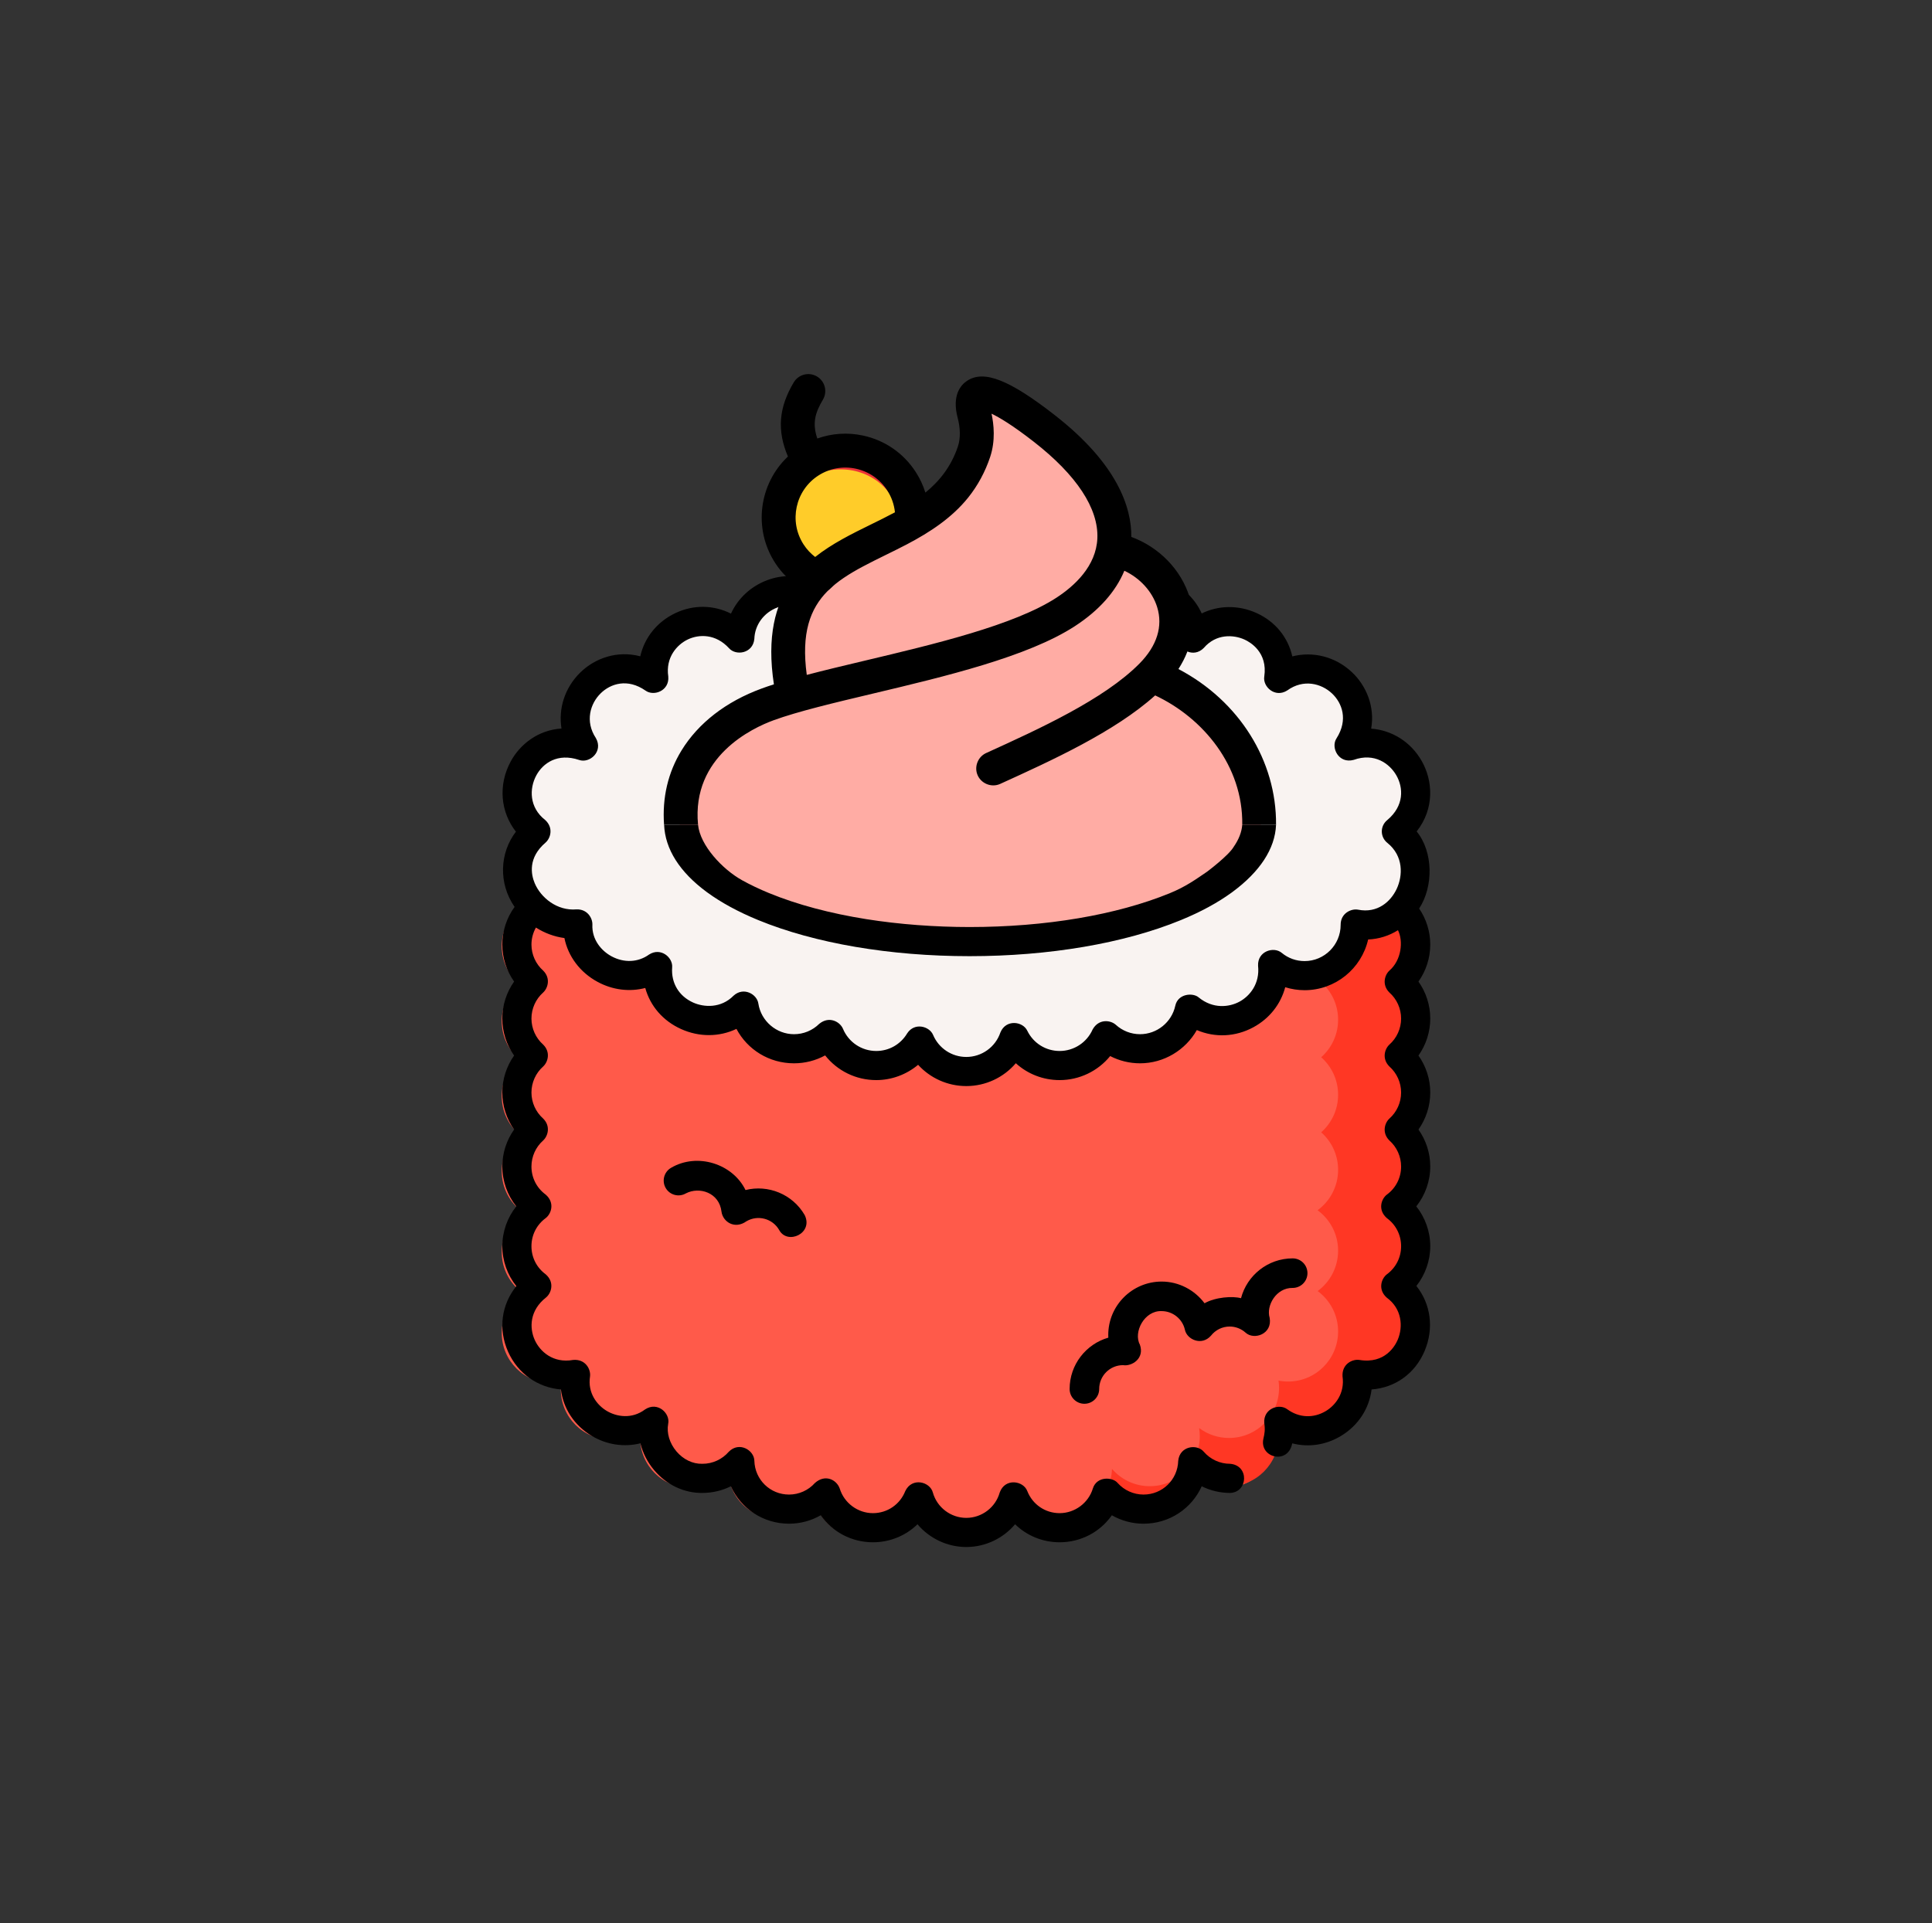
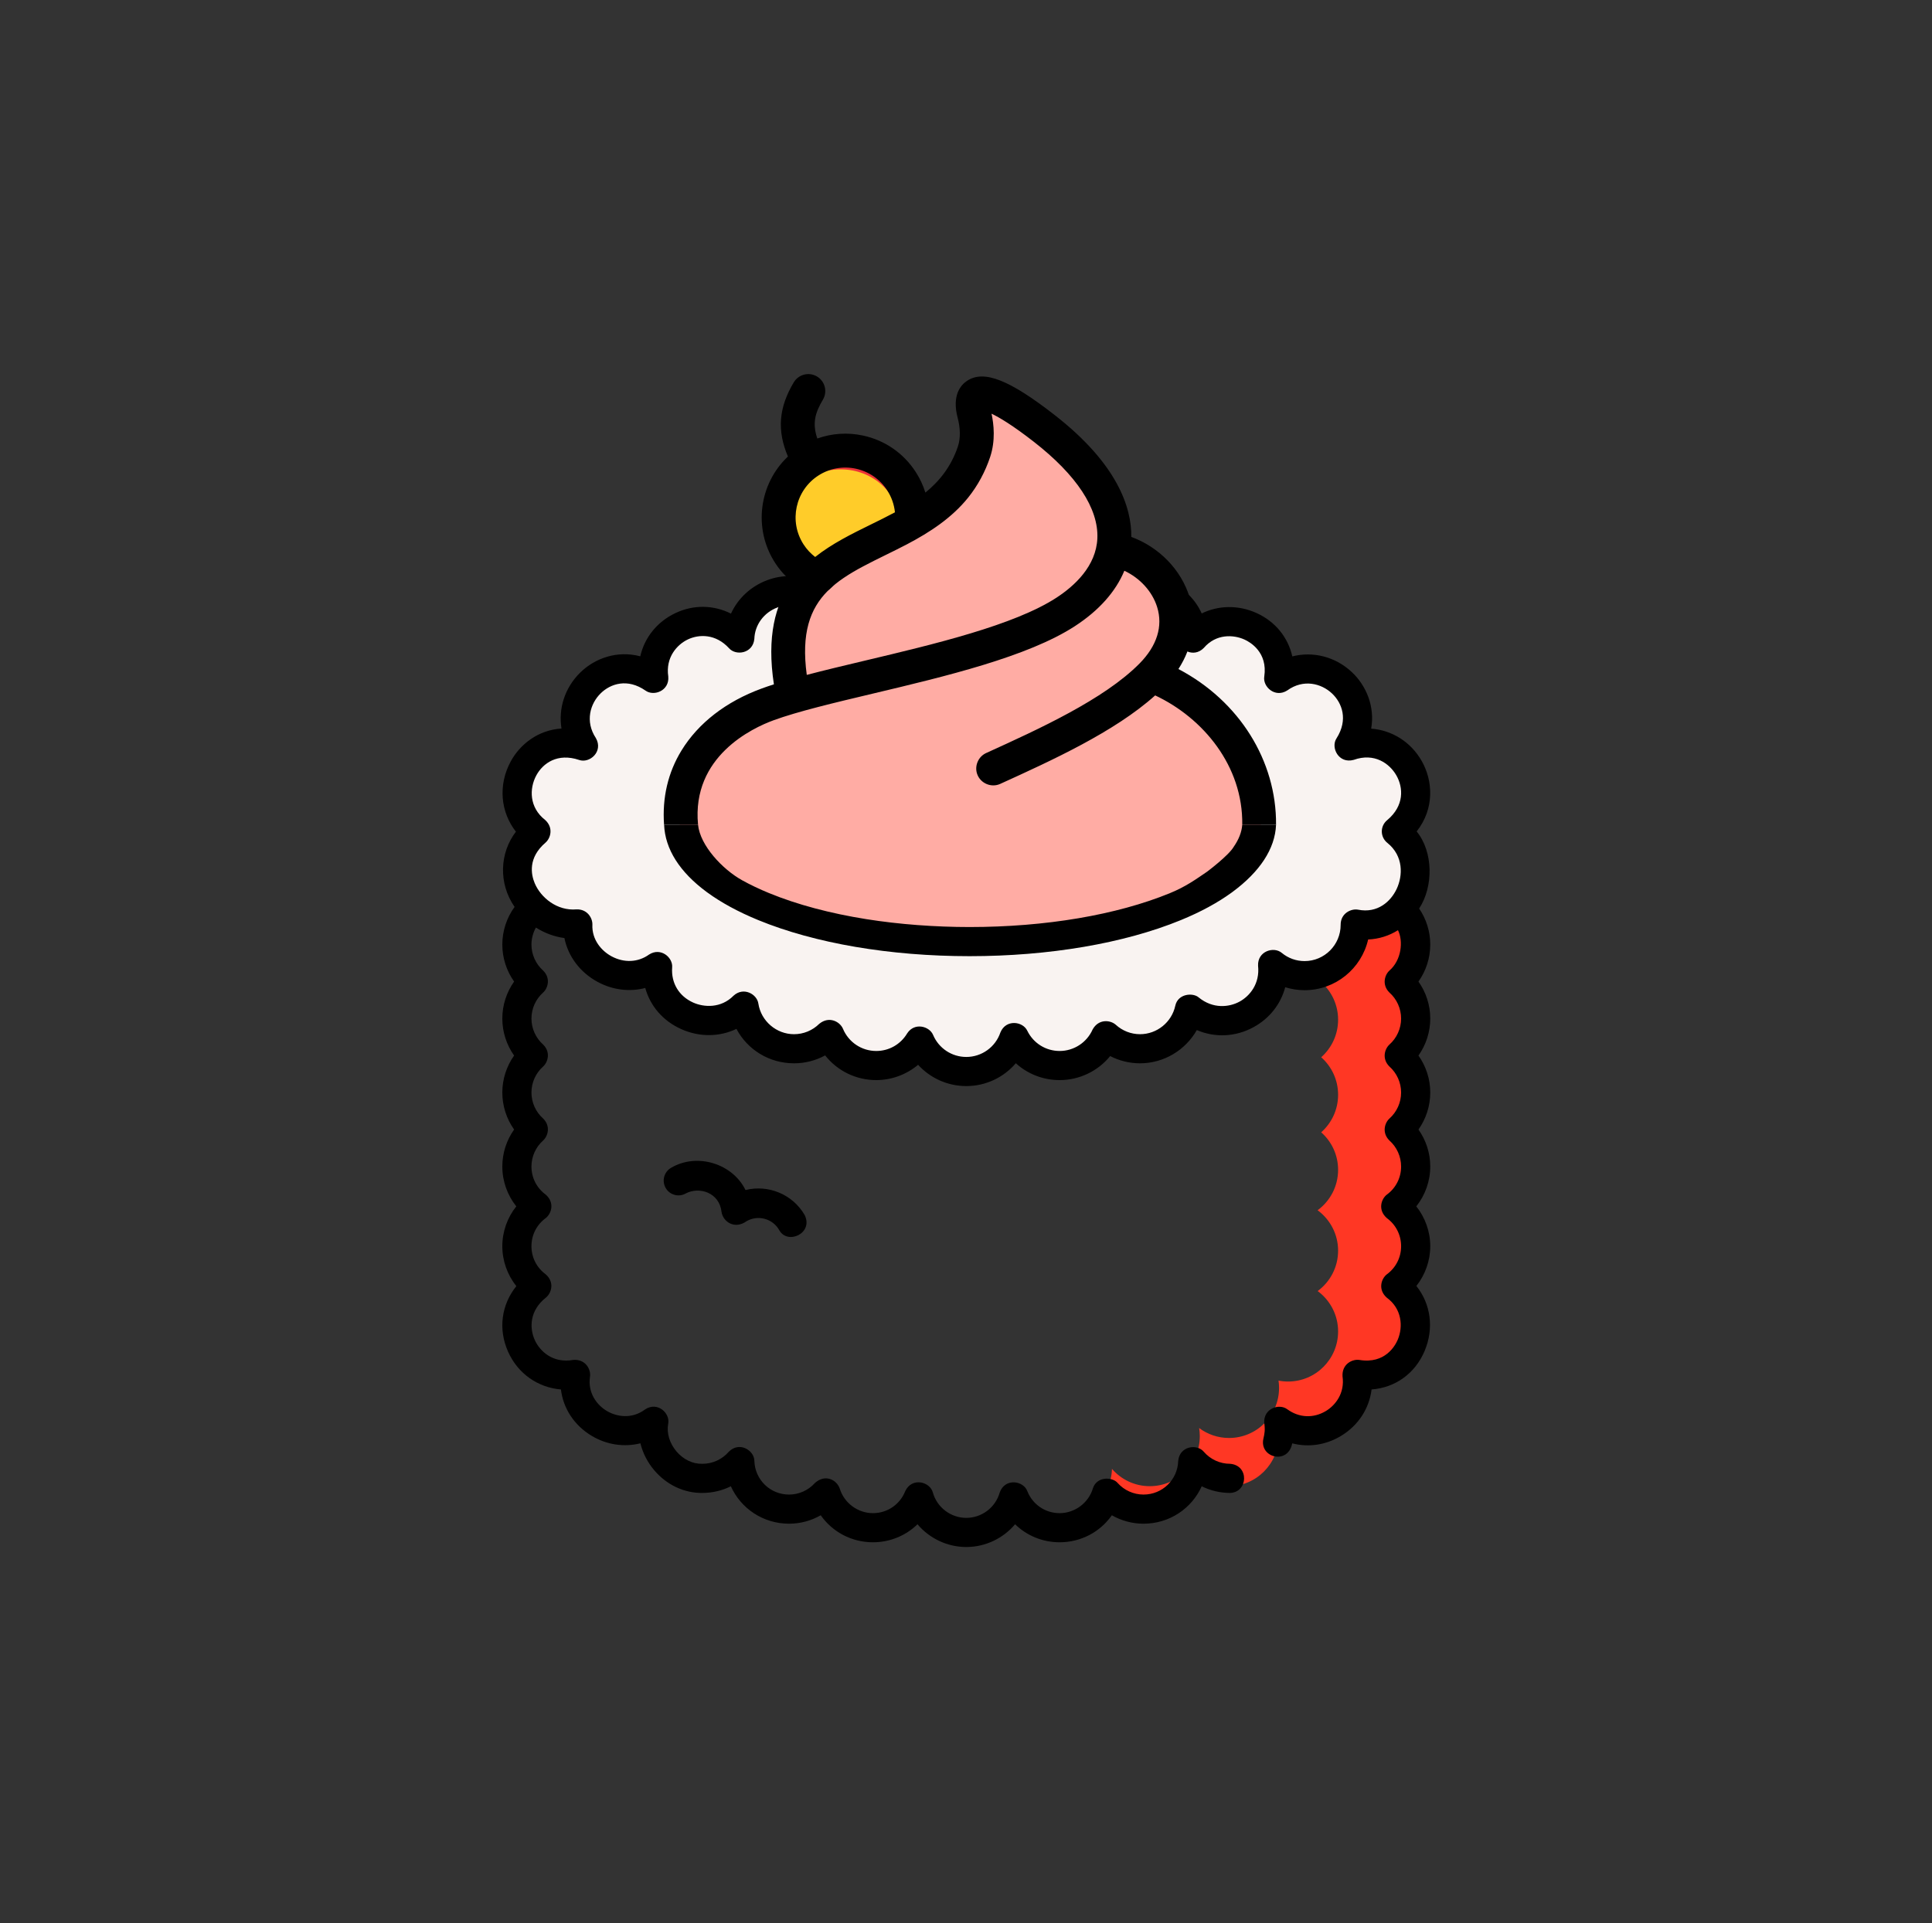
<svg xmlns="http://www.w3.org/2000/svg" width="228" height="227" viewBox="0 0 228 227" fill="none">
  <rect x="0" y="0" width="228" height="227" fill="#333333" stroke="none" />
  <g clip-path="url(#clip0_5146_2003)">
-     <path d="M61.209 107.265C59.985 108.349 59.212 109.93 59.212 111.694C59.212 113.459 59.985 115.041 61.209 116.125C59.985 117.208 59.212 118.79 59.212 120.555C59.212 122.318 59.985 123.901 61.209 124.984C59.985 126.067 59.212 127.649 59.212 129.414C59.212 131.178 59.985 132.761 61.209 133.844C59.985 134.927 59.212 136.509 59.212 138.274C59.212 140.233 60.165 141.97 61.632 143.045C60.165 144.121 59.212 145.858 59.212 147.817C59.212 149.775 60.163 151.509 61.627 152.586C60.163 153.661 59.212 155.396 59.212 157.353C59.212 160.619 61.855 163.264 65.115 163.264C65.502 163.264 65.878 163.227 66.245 163.156C66.204 163.437 66.182 163.722 66.182 164.015C66.182 167.281 68.824 169.927 72.084 169.927C73.407 169.927 74.629 169.49 75.614 168.754C75.563 169.064 75.537 169.382 75.537 169.707C75.537 172.971 78.178 175.618 81.438 175.618C83.221 175.618 84.818 174.825 85.9 173.573C85.996 176.755 88.598 179.305 91.798 179.305C93.544 179.305 95.113 178.544 96.193 177.336C96.928 179.764 99.178 181.53 101.841 181.53C104.338 181.53 106.472 179.977 107.334 177.783C108.03 180.27 110.309 182.096 113.015 182.096H113.017C115.723 182.096 118.002 180.27 118.698 177.783C119.562 179.977 121.694 181.53 124.191 181.53C126.854 181.53 129.104 179.764 129.839 177.336C130.919 178.544 132.488 179.305 134.235 179.305C137.434 179.305 140.036 176.755 140.132 173.573C141.214 174.825 142.811 175.618 144.594 175.618C147.854 175.618 150.496 172.971 150.496 169.707C150.496 169.382 150.469 169.064 150.419 168.754C151.404 169.49 152.624 169.927 153.948 169.927C157.208 169.927 159.85 167.281 159.85 164.015C159.85 163.722 159.828 163.437 159.787 163.156C160.153 163.227 160.53 163.264 160.917 163.264C164.177 163.264 166.819 160.619 166.819 157.353C166.819 155.396 165.868 153.661 164.405 152.586C165.868 151.509 166.819 149.775 166.819 147.817C166.819 145.856 165.866 144.12 164.399 143.045C165.866 141.97 166.819 140.233 166.819 138.274C166.819 136.509 166.046 134.927 164.823 133.844C166.046 132.761 166.819 131.178 166.819 129.414C166.819 127.649 166.046 126.067 164.823 124.984C166.046 123.901 166.819 122.318 166.819 120.555C166.819 118.79 166.046 117.208 164.823 116.125C166.046 115.041 166.819 113.459 166.819 111.694C166.819 109.93 166.046 108.348 164.823 107.265H61.209Z" fill="#FF5A4A" />
    <path d="M155.917 107.082C157.141 108.164 157.913 109.747 157.913 111.511C157.913 113.275 157.141 114.858 155.917 115.942C157.141 117.025 157.913 118.607 157.913 120.371C157.913 122.134 157.141 123.717 155.917 124.801C157.141 125.883 157.913 127.466 157.913 129.23C157.913 130.995 157.141 132.577 155.917 133.661C157.141 134.743 157.913 136.326 157.913 138.091C157.913 140.05 156.96 141.786 155.493 142.861C156.96 143.938 157.913 145.674 157.913 147.633C157.913 149.592 156.962 151.326 155.5 152.401C156.962 153.477 157.913 155.211 157.913 157.169C157.913 160.434 155.271 163.081 152.011 163.081C151.624 163.081 151.247 163.044 150.881 162.972C150.922 163.253 150.944 163.539 150.944 163.831C150.944 167.097 148.302 169.743 145.042 169.743C143.72 169.743 142.498 169.307 141.513 168.57C141.563 168.881 141.59 169.198 141.59 169.522C141.59 172.788 138.948 175.434 135.688 175.434C133.905 175.434 132.308 174.642 131.227 173.39C131.13 176.571 128.528 179.12 125.329 179.12C123.582 179.12 122.014 178.361 120.933 177.152C120.72 177.857 120.378 178.506 119.938 179.073C121.016 180.457 122.698 181.347 124.588 181.347C127.25 181.347 129.501 179.58 130.237 177.152C131.317 178.361 132.885 179.121 134.632 179.121C137.832 179.121 140.434 176.571 140.529 173.39C141.612 174.642 143.209 175.435 144.992 175.435C148.252 175.435 150.894 172.788 150.894 169.523C150.894 169.199 150.867 168.881 150.816 168.57C151.8 169.307 153.022 169.744 154.346 169.744C157.606 169.744 160.248 167.097 160.248 163.831C160.248 163.539 160.226 163.254 160.185 162.972C160.551 163.044 160.927 163.081 161.314 163.081C164.574 163.081 167.216 160.436 167.216 157.169C167.216 155.212 166.266 153.477 164.802 152.402C166.266 151.326 167.216 149.592 167.216 147.633C167.216 145.674 166.264 143.938 164.797 142.863C166.264 141.786 167.216 140.05 167.216 138.091C167.216 136.326 166.444 134.743 165.221 133.661C166.444 132.577 167.216 130.995 167.216 129.23C167.216 127.466 166.444 125.884 165.221 124.801C166.444 123.718 167.216 122.136 167.216 120.371C167.216 118.607 166.444 117.025 165.221 115.942C166.444 114.858 167.216 113.275 167.216 111.511C167.216 109.747 166.444 108.165 165.221 107.082H155.917Z" fill="#FF3724" />
    <path d="M164.888 98.473C170.26 94.006 165.39 86.036 159.194 88.259C162.899 82.437 155.963 76.427 150.798 80.177C151.691 74.096 144.189 71.079 140.511 75.358C140.299 69.841 133.574 67.843 130.218 71.596C128.418 66.007 120.981 66.272 119.077 71.15C117.159 65.076 109.213 65.834 107.712 71.15C105.382 65.647 98.068 66.646 96.572 71.596C92.804 67.52 86.442 70.314 86.279 75.358C82.159 70.857 75.134 74.433 75.993 80.177C70.352 76.244 64.057 82.914 67.596 88.259C60.852 85.979 56.858 94.537 61.902 98.473C56.742 102.881 61.269 110.042 66.89 109.543C66.676 114.311 72.44 117.517 76.441 114.628C76.028 120.366 83.011 123.192 86.781 119.362C87.229 122.272 89.738 124.498 92.768 124.498C94.422 124.498 95.921 123.834 97.014 122.757C97.924 124.958 100.088 126.508 102.615 126.508C104.829 126.508 106.766 125.318 107.823 123.541C108.748 125.707 110.894 127.224 113.396 127.224C116.058 127.224 118.319 125.502 119.132 123.108C120.118 125.122 122.183 126.509 124.574 126.509C127.043 126.509 129.165 125.029 130.11 122.907C131.188 123.896 132.623 124.499 134.2 124.499C137.108 124.499 139.537 122.446 140.123 119.709C144.413 123.208 150.651 119.828 150.062 114.371C151.107 115.228 152.443 115.742 153.898 115.742C157.245 115.742 159.958 113.025 159.958 109.673C159.958 109.633 159.955 109.593 159.954 109.554C166.135 110.788 169.776 102.397 164.889 98.473L164.888 98.473Z" fill="#F9F3F1" />
    <path d="M167.396 115.867C168.292 114.601 168.788 113.076 168.788 111.499C168.788 109.97 168.327 108.494 167.476 107.247C169.176 104.659 169.154 100.56 167.184 98.146C169.316 95.442 169.107 92.151 167.775 89.821C166.479 87.552 164.249 86.194 161.816 86.011C162.28 83.346 161.192 80.896 159.547 79.35C157.583 77.503 154.948 76.862 152.508 77.483C152.009 75.254 150.518 73.381 148.308 72.374C146.155 71.391 143.79 71.446 141.815 72.412C141.08 70.775 139.773 69.463 138.065 68.708C138.72 70.792 139.319 73.296 138.938 74.604C138.997 74.867 139.033 75.142 139.044 75.426C139.069 76.672 140.835 77.739 142.066 76.481C143.511 74.797 145.563 74.9 146.882 75.502C147.533 75.799 149.623 76.991 149.2 79.86C149.002 81.059 150.466 82.423 151.912 81.502C153.824 80.113 155.942 80.679 157.191 81.855C158.373 82.966 159.134 84.942 157.727 87.155C157.008 88.24 157.982 90.195 159.759 89.696C162.197 88.821 163.994 90.135 164.788 91.528C165.61 92.964 165.751 95.109 163.692 96.823C163.294 97.154 163.067 97.644 163.071 98.16C163.076 98.676 163.312 99.163 163.714 99.486C165.675 101.06 165.54 103.399 164.829 104.922C164.134 106.413 162.568 107.841 160.265 107.381C159.453 107.228 158.196 107.807 158.212 109.185C158.212 111.535 156.303 113.449 153.958 113.449C152.965 113.449 152.035 113.116 151.268 112.485C150.331 111.69 148.39 112.268 148.468 113.999C148.697 116.125 147.485 117.583 146.276 118.238C145.056 118.899 143.15 119.119 141.467 117.745C140.803 117.154 139.013 117.269 138.699 118.717C138.281 120.665 136.533 122.08 134.541 122.08C133.477 122.08 132.457 121.682 131.672 120.962C131.029 120.396 129.642 120.247 128.939 121.53C128.255 123.068 126.729 124.061 125.052 124.061C123.417 124.061 121.953 123.145 121.233 121.672C120.711 120.562 118.715 120.278 118.06 121.875C117.474 123.605 115.855 124.766 114.034 124.766C112.328 124.766 110.793 123.75 110.122 122.178C109.697 121.135 107.926 120.653 107.063 121.975C106.286 123.281 104.919 124.061 103.407 124.061C101.68 124.061 100.137 123.026 99.475 121.426C99.122 120.612 97.853 119.891 96.68 120.857C95.88 121.645 94.822 122.08 93.701 122.08C91.622 122.08 89.814 120.529 89.498 118.474C89.343 117.349 87.749 116.455 86.573 117.53C85.079 119.048 83.063 118.914 81.79 118.339C80.112 117.58 79.19 116.03 79.322 114.194C79.425 113.028 77.984 111.79 76.601 112.675C75.308 113.609 73.65 113.686 72.165 112.884C71.02 112.267 69.827 110.957 69.909 109.134C69.927 108.368 69.316 107.309 68.039 107.345C65.735 107.549 63.813 105.947 63.103 104.259C62.675 103.241 62.274 101.262 64.392 99.454C64.988 98.92 65.335 97.701 64.334 96.791C62.447 95.319 62.45 93.09 63.29 91.532C64.068 90.087 65.803 88.85 68.338 89.706C69.564 90.147 71.23 88.735 70.323 87.128C69.007 85.142 69.662 83.038 70.895 81.835C72.051 80.706 74.046 80.033 76.182 81.522C77.158 82.228 79.015 81.549 78.865 79.858C78.529 77.6 79.897 76.09 81.171 75.483C82.49 74.854 84.458 74.798 86.037 76.521C86.852 77.444 88.859 77.144 89.022 75.416C89.076 73.759 90.146 72.304 91.747 71.706C92.577 71.397 93.425 71.362 94.217 71.584C94.542 70.633 95.033 69.562 95.775 68.479C94.127 67.852 92.294 67.832 90.546 68.484C88.598 69.21 87.082 70.647 86.262 72.434C84.227 71.406 81.851 71.349 79.692 72.378C77.524 73.412 76.058 75.276 75.561 77.474C72.805 76.738 70.173 77.732 68.494 79.372C66.652 81.17 65.881 83.629 66.263 85.997C63.501 86.17 61.358 87.865 60.263 89.899C58.769 92.67 59.064 95.852 60.886 98.175C58.976 100.658 58.791 104.255 60.728 107.056C59.796 108.336 59.28 109.891 59.28 111.5C59.28 113.076 59.775 114.601 60.672 115.866C59.775 117.132 59.28 118.655 59.28 120.233C59.28 121.809 59.775 123.334 60.671 124.599C59.775 125.865 59.28 127.39 59.28 128.967C59.28 130.543 59.775 132.068 60.671 133.333C59.775 134.598 59.28 136.122 59.28 137.699C59.28 139.42 59.875 141.08 60.928 142.403C59.875 143.727 59.28 145.386 59.28 147.107C59.28 148.831 59.877 150.493 60.934 151.818C59.168 154.021 58.77 156.901 59.965 159.571C61.123 162.159 63.494 163.796 66.196 164.016C66.469 166.26 67.765 168.26 69.837 169.497C71.619 170.561 73.68 170.846 75.575 170.372C75.856 171.514 76.411 172.613 77.208 173.553C78.685 175.295 80.769 176.27 82.925 176.229C84.092 176.226 85.228 175.951 86.25 175.445C87.431 178.066 90.053 179.862 93.118 179.862C94.441 179.862 95.729 179.512 96.856 178.866C98.236 180.836 100.501 182.055 103.018 182.055C105.035 182.055 106.9 181.27 108.275 179.929C109.677 181.588 111.77 182.613 114.034 182.613C116.298 182.613 118.391 181.588 119.793 179.929C121.167 181.27 123.031 182.055 125.049 182.055C127.566 182.055 129.832 180.837 131.211 178.866C132.339 179.511 133.626 179.862 134.949 179.862C138.014 179.862 140.637 178.065 141.817 175.445C142.845 175.954 143.986 176.229 145.161 176.229C147.284 176.173 147.456 172.968 145.161 172.79C143.972 172.79 142.843 172.272 142.062 171.369C141.261 170.41 139.21 170.685 139.044 172.443C138.976 174.675 137.177 176.423 134.949 176.423C133.787 176.423 132.675 175.925 131.898 175.057C131.314 174.339 129.431 174.225 128.97 175.705C128.451 177.42 126.838 178.617 125.049 178.617C123.354 178.617 121.857 177.596 121.235 176.014C120.778 174.785 118.605 174.431 117.979 176.18C117.486 177.943 115.864 179.175 114.033 179.175C112.204 179.175 110.582 177.943 110.088 176.18C109.758 174.91 107.632 174.337 106.832 176.014C106.21 177.596 104.714 178.617 103.018 178.617C101.229 178.617 99.616 177.42 99.097 175.705C98.732 174.676 97.387 173.968 96.17 175.057C95.392 175.926 94.281 176.423 93.118 176.423C90.89 176.423 89.091 174.675 89.024 172.443C89.009 171.192 87.242 170.111 86.005 171.369C85.224 172.272 84.095 172.79 82.907 172.79C82.895 172.79 82.883 172.79 82.87 172.79C81.748 172.818 80.639 172.281 79.831 171.329C79.016 170.368 78.651 169.146 78.856 168.06C79.107 166.834 77.609 165.399 76.132 166.37C74.557 167.554 72.758 167.238 71.599 166.545C70.452 165.86 69.332 164.434 69.63 162.484C69.742 161.633 69.089 160.398 67.629 160.533C65.258 160.953 63.71 159.52 63.103 158.166C62.469 156.751 62.488 154.693 64.44 153.157C65.084 152.63 65.467 151.348 64.395 150.42C63.33 149.636 62.718 148.428 62.718 147.106C62.718 145.782 63.331 144.573 64.399 143.789C65.074 143.273 65.493 141.964 64.399 141.016C63.331 140.231 62.718 139.023 62.718 137.699C62.718 136.523 63.224 135.4 64.106 134.619C64.664 134.101 65.002 132.941 64.106 132.044C63.224 131.264 62.718 130.142 62.718 128.965C62.718 127.789 63.224 126.667 64.106 125.885C64.664 125.368 65.002 124.207 64.106 123.312C63.224 122.531 62.718 121.408 62.718 120.232C62.718 119.056 63.224 117.933 64.106 117.153C64.664 116.634 65.002 115.474 64.106 114.578C63.224 113.797 62.718 112.675 62.718 111.498C62.718 110.789 62.906 110.1 63.245 109.493C64.264 110.139 65.41 110.57 66.608 110.73C67.041 112.886 68.448 114.784 70.53 115.907C72.316 116.872 74.314 117.103 76.149 116.624C76.736 118.747 78.225 120.499 80.372 121.469C82.54 122.45 84.911 122.41 86.91 121.453C88.209 123.906 90.77 125.516 93.7 125.516C95.004 125.516 96.261 125.193 97.377 124.583C98.811 126.4 101.01 127.498 103.406 127.498C105.23 127.498 106.98 126.838 108.348 125.692C109.78 127.264 111.828 128.203 114.033 128.203C116.33 128.203 118.449 127.183 119.88 125.507C121.267 126.772 123.091 127.498 125.052 127.498C127.395 127.498 129.575 126.428 131.014 124.661C132.095 125.219 133.302 125.516 134.541 125.516C137.355 125.516 139.901 123.955 141.24 121.593C143.375 122.506 145.788 122.413 147.915 121.26C149.827 120.223 151.142 118.527 151.672 116.536C152.408 116.765 153.179 116.886 153.958 116.886C157.61 116.886 160.677 114.323 161.458 110.9C162.727 110.845 163.927 110.463 164.979 109.804C165.626 111.1 165.393 113.34 163.961 114.579C163.402 115.097 163.064 116.258 163.961 117.154C164.842 117.934 165.348 119.056 165.348 120.233C165.348 121.409 164.842 122.531 163.961 123.312C163.402 123.829 163.064 124.991 163.961 125.886C164.842 126.668 165.348 127.79 165.348 128.966C165.348 130.143 164.842 131.265 163.961 132.046C163.402 132.563 163.064 133.725 163.961 134.62C164.842 135.401 165.348 136.522 165.348 137.7C165.348 139.024 164.735 140.233 163.666 141.017C162.992 141.532 162.574 142.842 163.667 143.79C164.735 144.574 165.348 145.783 165.348 147.107C165.348 148.429 164.736 149.637 163.67 150.421C162.997 150.938 162.579 152.246 163.673 153.194C165.448 154.494 165.596 156.612 164.955 158.132C164.665 158.824 163.477 161.038 160.419 160.53C159.577 160.409 158.347 161.026 158.435 162.473C158.72 164.444 157.607 165.878 156.47 166.562C155.002 167.444 153.3 167.367 151.917 166.356C150.95 165.622 149.063 166.277 149.2 167.986C149.32 168.827 149.228 169.24 149.1 169.813C148.573 172.075 152.011 172.958 152.497 170.377C154.404 170.87 156.449 170.588 158.242 169.508C160.297 168.273 161.586 166.269 161.863 164.016C164.647 163.807 166.994 162.15 168.125 159.466C169.252 156.787 168.84 153.908 167.15 151.799C168.195 150.476 168.788 148.822 168.788 147.106C168.788 145.386 168.192 143.726 167.14 142.403C168.191 141.079 168.788 139.42 168.788 137.698C168.788 136.122 168.293 134.597 167.396 133.333C168.293 132.067 168.788 130.543 168.788 128.966C168.788 127.389 168.293 125.865 167.396 124.6C168.293 123.333 168.788 121.81 168.788 120.233C168.788 118.658 168.292 117.133 167.396 115.868V115.867Z" fill="black" />
-     <path d="M99.204 68.28C103.209 68.28 106.456 65.313 106.456 61.654C106.456 57.994 103.209 55.027 99.204 55.027C95.2 55.027 91.953 57.994 91.953 61.654C91.953 65.313 95.2 68.28 99.204 68.28Z" fill="#FFCC29" stroke="#ED3237" stroke-width="0.756" stroke-miterlimit="22.926" />
+     <path d="M99.204 68.28C103.209 68.28 106.456 65.313 106.456 61.654C106.456 57.994 103.209 55.027 99.204 55.027C95.2 55.027 91.953 57.994 91.953 61.654C91.953 65.313 95.2 68.28 99.204 68.28" fill="#FFCC29" stroke="#ED3237" stroke-width="0.756" stroke-miterlimit="22.926" />
    <path fill-rule="evenodd" clip-rule="evenodd" d="M93.105 82.508C93.105 82.508 90.977 75.212 95.18 69.434C99.384 63.655 100.362 64.367 103.873 62.729C107.384 61.09 112.534 58.632 113.704 55.589C114.874 52.546 116.162 45.758 116.162 45.758C116.162 45.758 126.11 51.844 127.515 54.887C128.919 57.931 131.26 65.538 131.26 65.538C131.26 65.538 137.622 67.245 138.28 70.924C138.938 74.604 136.644 80.519 136.644 80.519C136.644 80.519 142.687 83.101 143.198 85.669C143.71 88.237 149.636 96.32 148.816 98.66C147.997 101.001 141.794 105.921 136.41 107.265C131.026 108.609 120.727 111.769 108.438 110.365C96.148 108.96 85.264 103.722 82.338 100.533C79.412 97.345 79.412 95.033 80.465 92.458C81.518 89.883 85.966 84.733 87.019 84.265C88.072 83.797 93.105 82.509 93.105 82.509L93.105 82.508Z" fill="#FFACA4" />
    <path d="M146.602 97.344C146.538 98.215 146.197 99.091 145.599 99.951C145.01 100.982 142.451 102.897 142.451 102.897C141.123 103.799 139.96 104.652 138.07 105.428C131.78 108.008 123.382 109.43 114.42 109.43C110.386 109.43 106.151 109.122 102.236 108.499C97.981 107.822 94.082 106.787 90.769 105.428C89.602 104.948 88.535 104.439 87.579 103.908C85.268 102.624 82.621 99.813 82.377 97.345H78.373C78.483 100.235 80.222 102.95 83.393 105.29C83.416 105.307 83.439 105.324 83.463 105.341C85.104 106.54 87.12 107.641 89.49 108.613C96.176 111.358 105.031 112.869 114.421 112.869C123.811 112.869 132.664 111.357 139.351 108.613C141.699 107.65 143.7 106.56 145.332 105.374C145.388 105.337 145.441 105.299 145.492 105.257C148.634 102.925 150.481 100.222 150.59 97.345H146.602V97.344Z" fill="black" />
    <path d="M150.59 97.344C150.647 89.828 146.274 82.759 139.069 78.975C140.782 76.318 141.265 73.326 140.381 70.474C139.372 67.22 136.766 64.578 133.509 63.378C133.543 59.974 131.941 54.818 124.466 48.994C119.104 44.814 116.109 43.644 114.13 44.951C113.409 45.427 112.304 46.629 113.018 49.331C113.344 50.548 113.356 51.768 113.053 52.675C112.258 55.059 110.894 56.772 109.207 58.149C108.944 57.302 108.564 56.486 108.071 55.721C106.641 53.502 104.433 51.973 101.851 51.415C100.025 51.021 98.168 51.15 96.453 51.764C95.832 49.952 96.209 48.701 97.111 47.184C97.675 46.233 97.364 45.006 96.414 44.441C95.464 43.876 94.236 44.187 93.671 45.137C91.904 48.107 91.675 50.8 92.985 53.888C89.589 57.091 88.844 62.37 91.464 66.43C92.003 67.267 92.664 68.008 93.417 68.639C91.477 71.379 90.473 75.158 91.33 80.781C90.824 80.942 90.345 81.106 89.896 81.271C85.69 82.811 82.414 85.343 80.422 88.594C78.829 91.195 78.139 94.165 78.367 97.344H82.378C81.605 89.285 88.814 85.929 91.274 85.029C94.104 83.991 98.411 82.968 102.97 81.884C111.553 79.844 121.282 77.531 126.843 73.918C129.687 72.07 131.661 69.847 132.688 67.374C134.518 68.231 135.984 69.81 136.557 71.658C137.26 73.927 136.541 76.231 134.479 78.322C134.476 78.325 134.473 78.328 134.471 78.329C134.469 78.331 134.468 78.332 134.466 78.335C130.279 82.567 122.572 86.073 116.378 88.891C115.453 89.311 114.983 90.398 115.314 91.36C115.692 92.462 116.972 93.018 118.035 92.534C124.094 89.778 131.533 86.394 136.324 82.088C141.985 84.747 146.701 90.417 146.601 97.345H150.59V97.344ZM116.849 53.945C117.495 52.014 117.282 50.066 117.014 48.833C117.926 49.265 119.486 50.188 122.006 52.15C127.06 56.088 129.652 60.03 129.502 63.548C129.36 66.837 126.792 69.178 124.661 70.562C119.682 73.797 110.312 76.025 102.045 77.989C99.648 78.558 97.321 79.112 95.209 79.666C94.541 74.746 95.59 71.86 97.669 69.766C97.993 69.509 98.272 69.195 98.596 68.934C98.907 68.682 99.231 68.446 99.562 68.222C100.292 67.725 101.058 67.284 101.836 66.87C103.549 65.955 105.319 65.152 107.038 64.248C109.736 62.831 112.335 61.132 114.261 58.73C115.404 57.304 116.271 55.676 116.85 53.944L116.849 53.945ZM101.006 55.328C102.542 55.66 103.857 56.569 104.706 57.888C105.216 58.68 105.522 59.56 105.615 60.475C104.696 60.97 103.741 61.438 102.775 61.913C100.537 63.012 98.197 64.162 96.199 65.747C95.664 65.338 95.199 64.836 94.827 64.26C93.069 61.537 93.855 57.891 96.577 56.134C97.897 55.282 99.471 54.997 101.006 55.328Z" fill="black" />
-     <path d="M149.834 155.559C149.399 154.125 150.604 151.996 152.551 152.031C153.515 152.031 154.296 151.25 154.296 150.286C154.296 149.323 153.515 148.542 152.551 148.542C149.629 148.542 147.165 150.541 146.455 153.244C145.474 152.973 143.447 153.106 142.15 153.841C140.985 152.277 139.119 151.28 137.09 151.28C133.614 151.28 130.787 154.107 130.787 157.582C130.787 157.689 130.79 157.796 130.796 157.901C128.162 158.656 126.229 161.087 126.229 163.96C126.229 164.924 127.01 165.705 127.973 165.705C128.937 165.705 129.718 164.924 129.718 163.96C129.718 162.409 130.98 161.146 132.531 161.146C133.549 161.318 135.112 160.374 134.517 158.717C133.728 157.258 135.044 154.683 137.09 154.768C138.397 154.768 139.551 155.693 139.834 156.97C140.072 158.124 141.814 158.913 142.909 157.668C143.448 156.982 144.254 156.589 145.12 156.589C145.807 156.589 146.469 156.843 146.987 157.304C147.995 158.236 150.184 157.471 149.834 155.559L149.834 155.559Z" fill="black" />
    <path d="M87.979 140.476C86.468 137.374 82.289 136.033 79.197 137.851C78.363 138.333 78.078 139.4 78.559 140.234C79.041 141.069 80.108 141.354 80.942 140.871C82.535 140.043 84.89 140.776 85.147 143.035C85.306 144.216 86.697 145.167 88.103 144.154C89.446 143.378 91.17 143.839 91.946 145.184C92.91 146.993 96.013 145.604 94.968 143.438C93.529 140.949 90.637 139.811 87.979 140.476Z" fill="black" />
  </g>
  <defs>
    <clipPath id="clip0_5146_2003">
      <rect width="226.772" height="226.772" fill="white" transform="translate(0.614)" />
    </clipPath>
  </defs>
</svg>